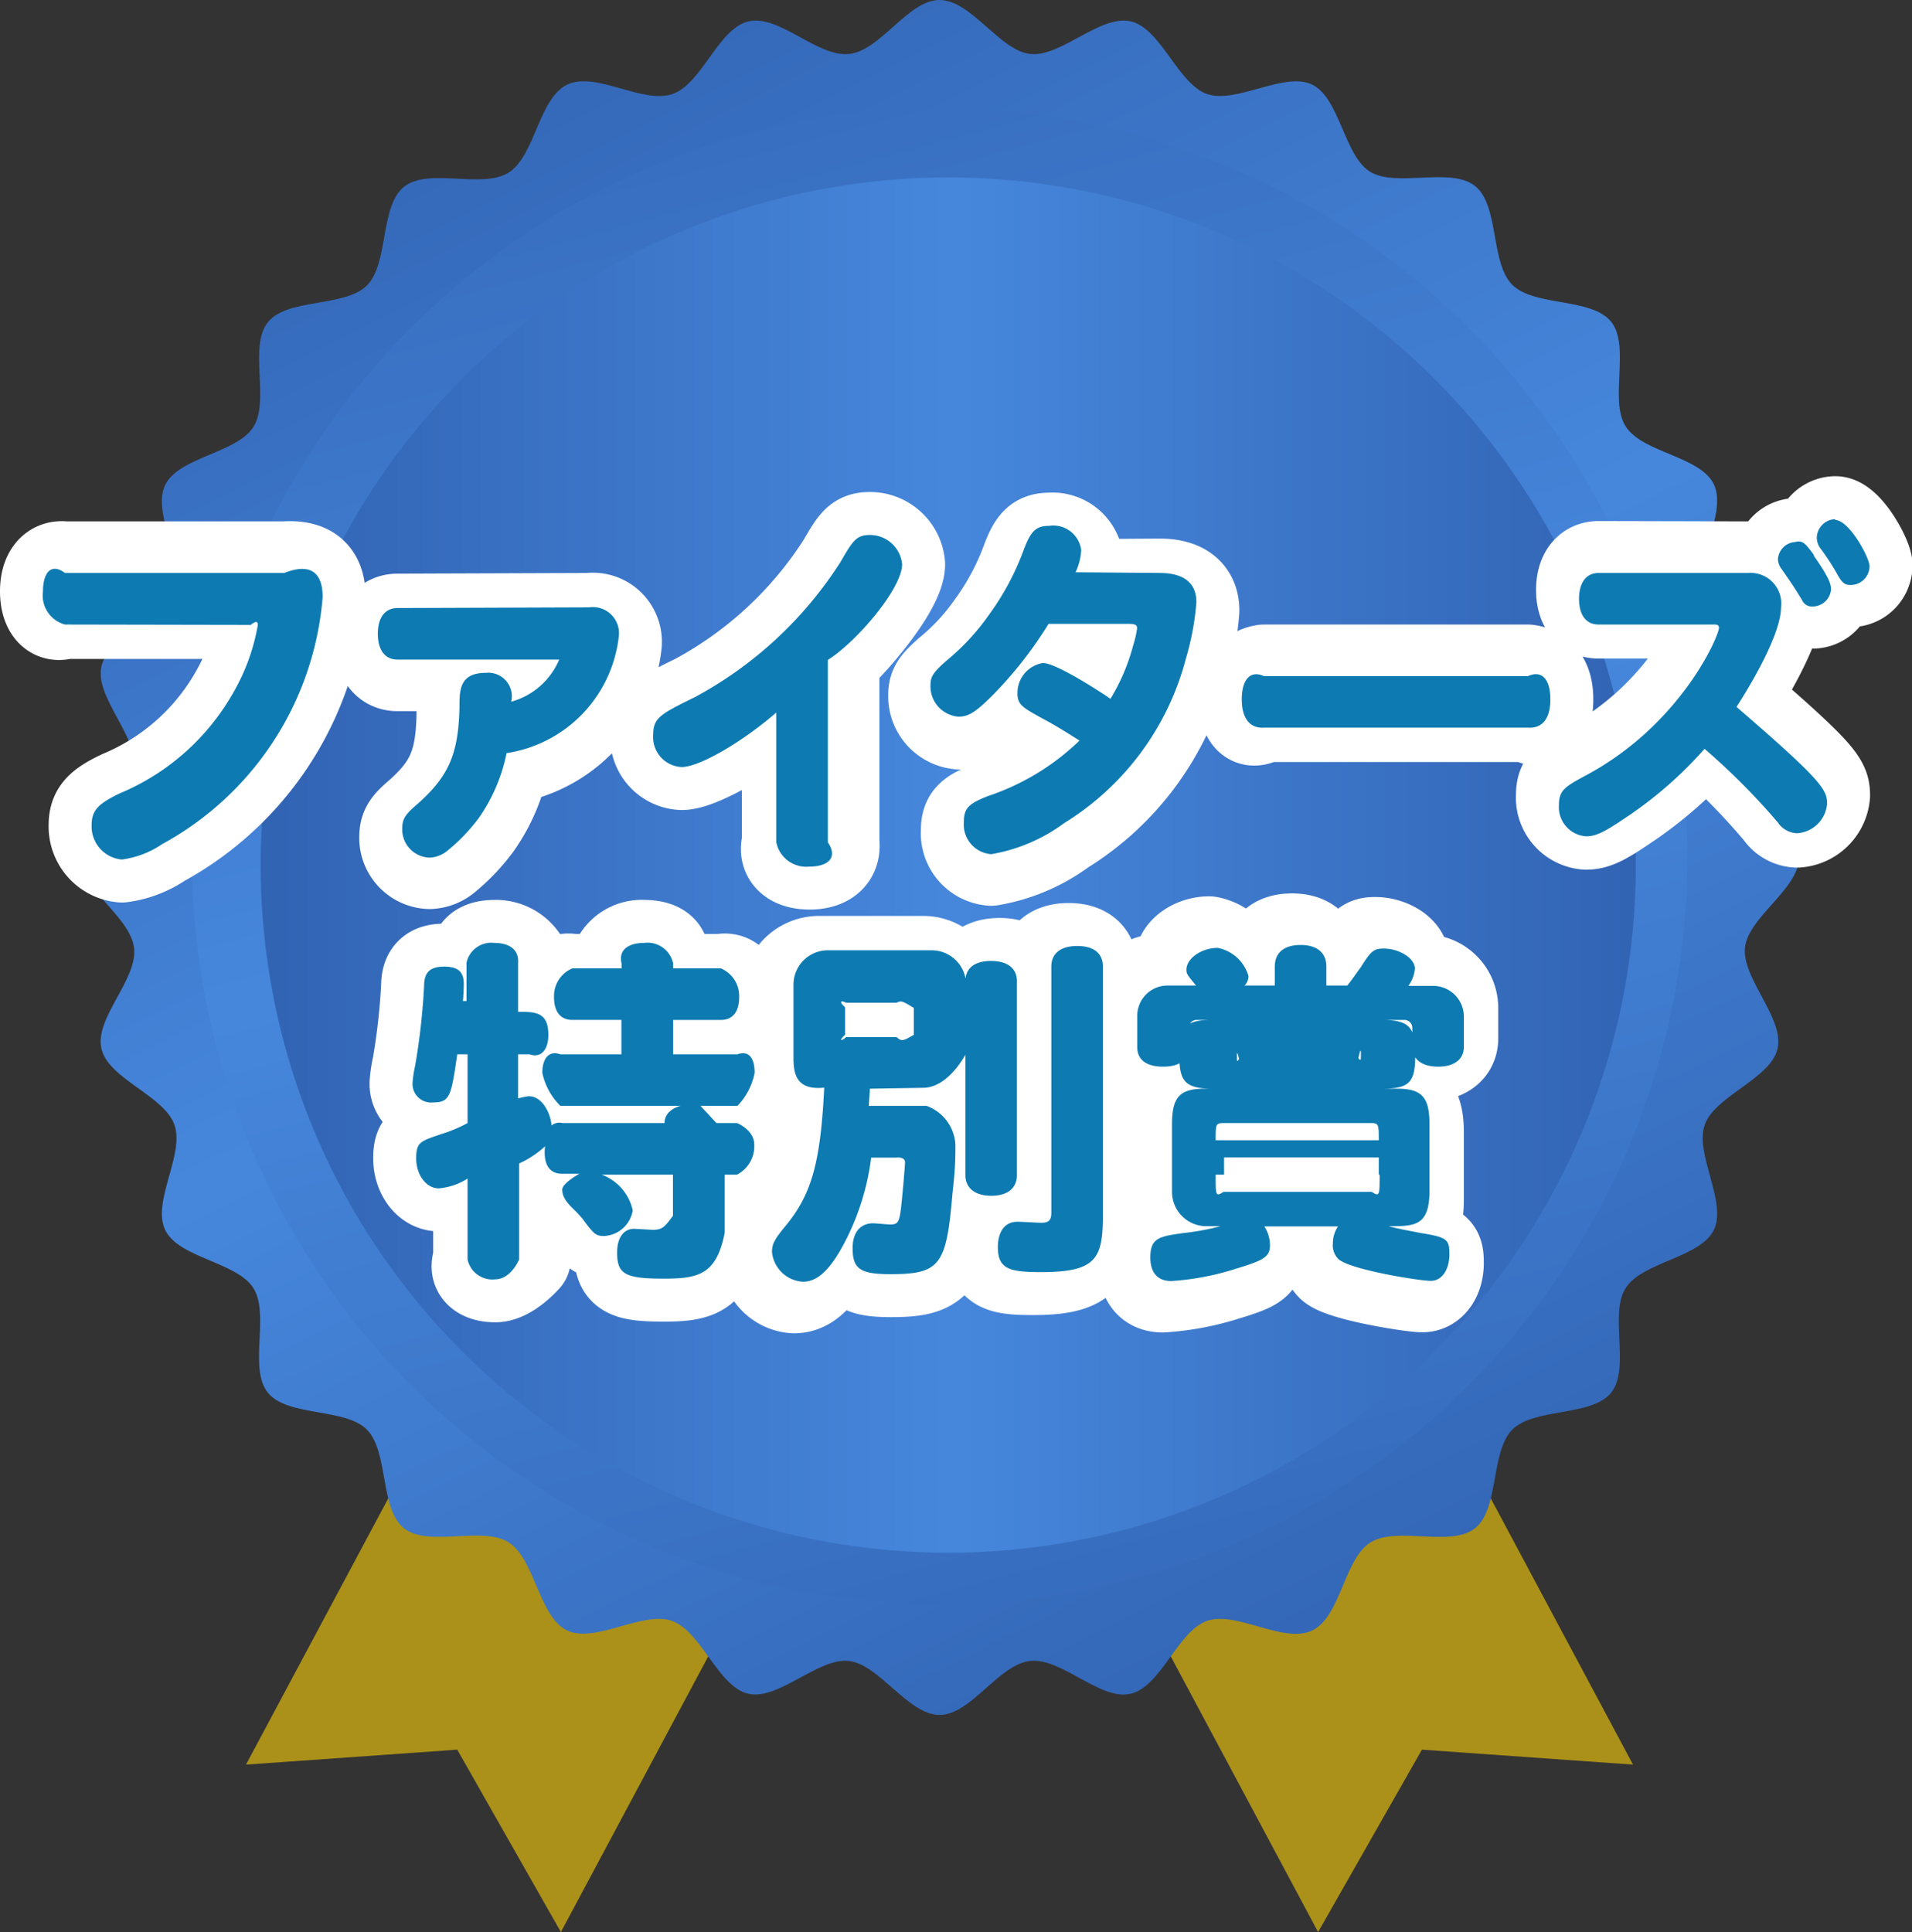
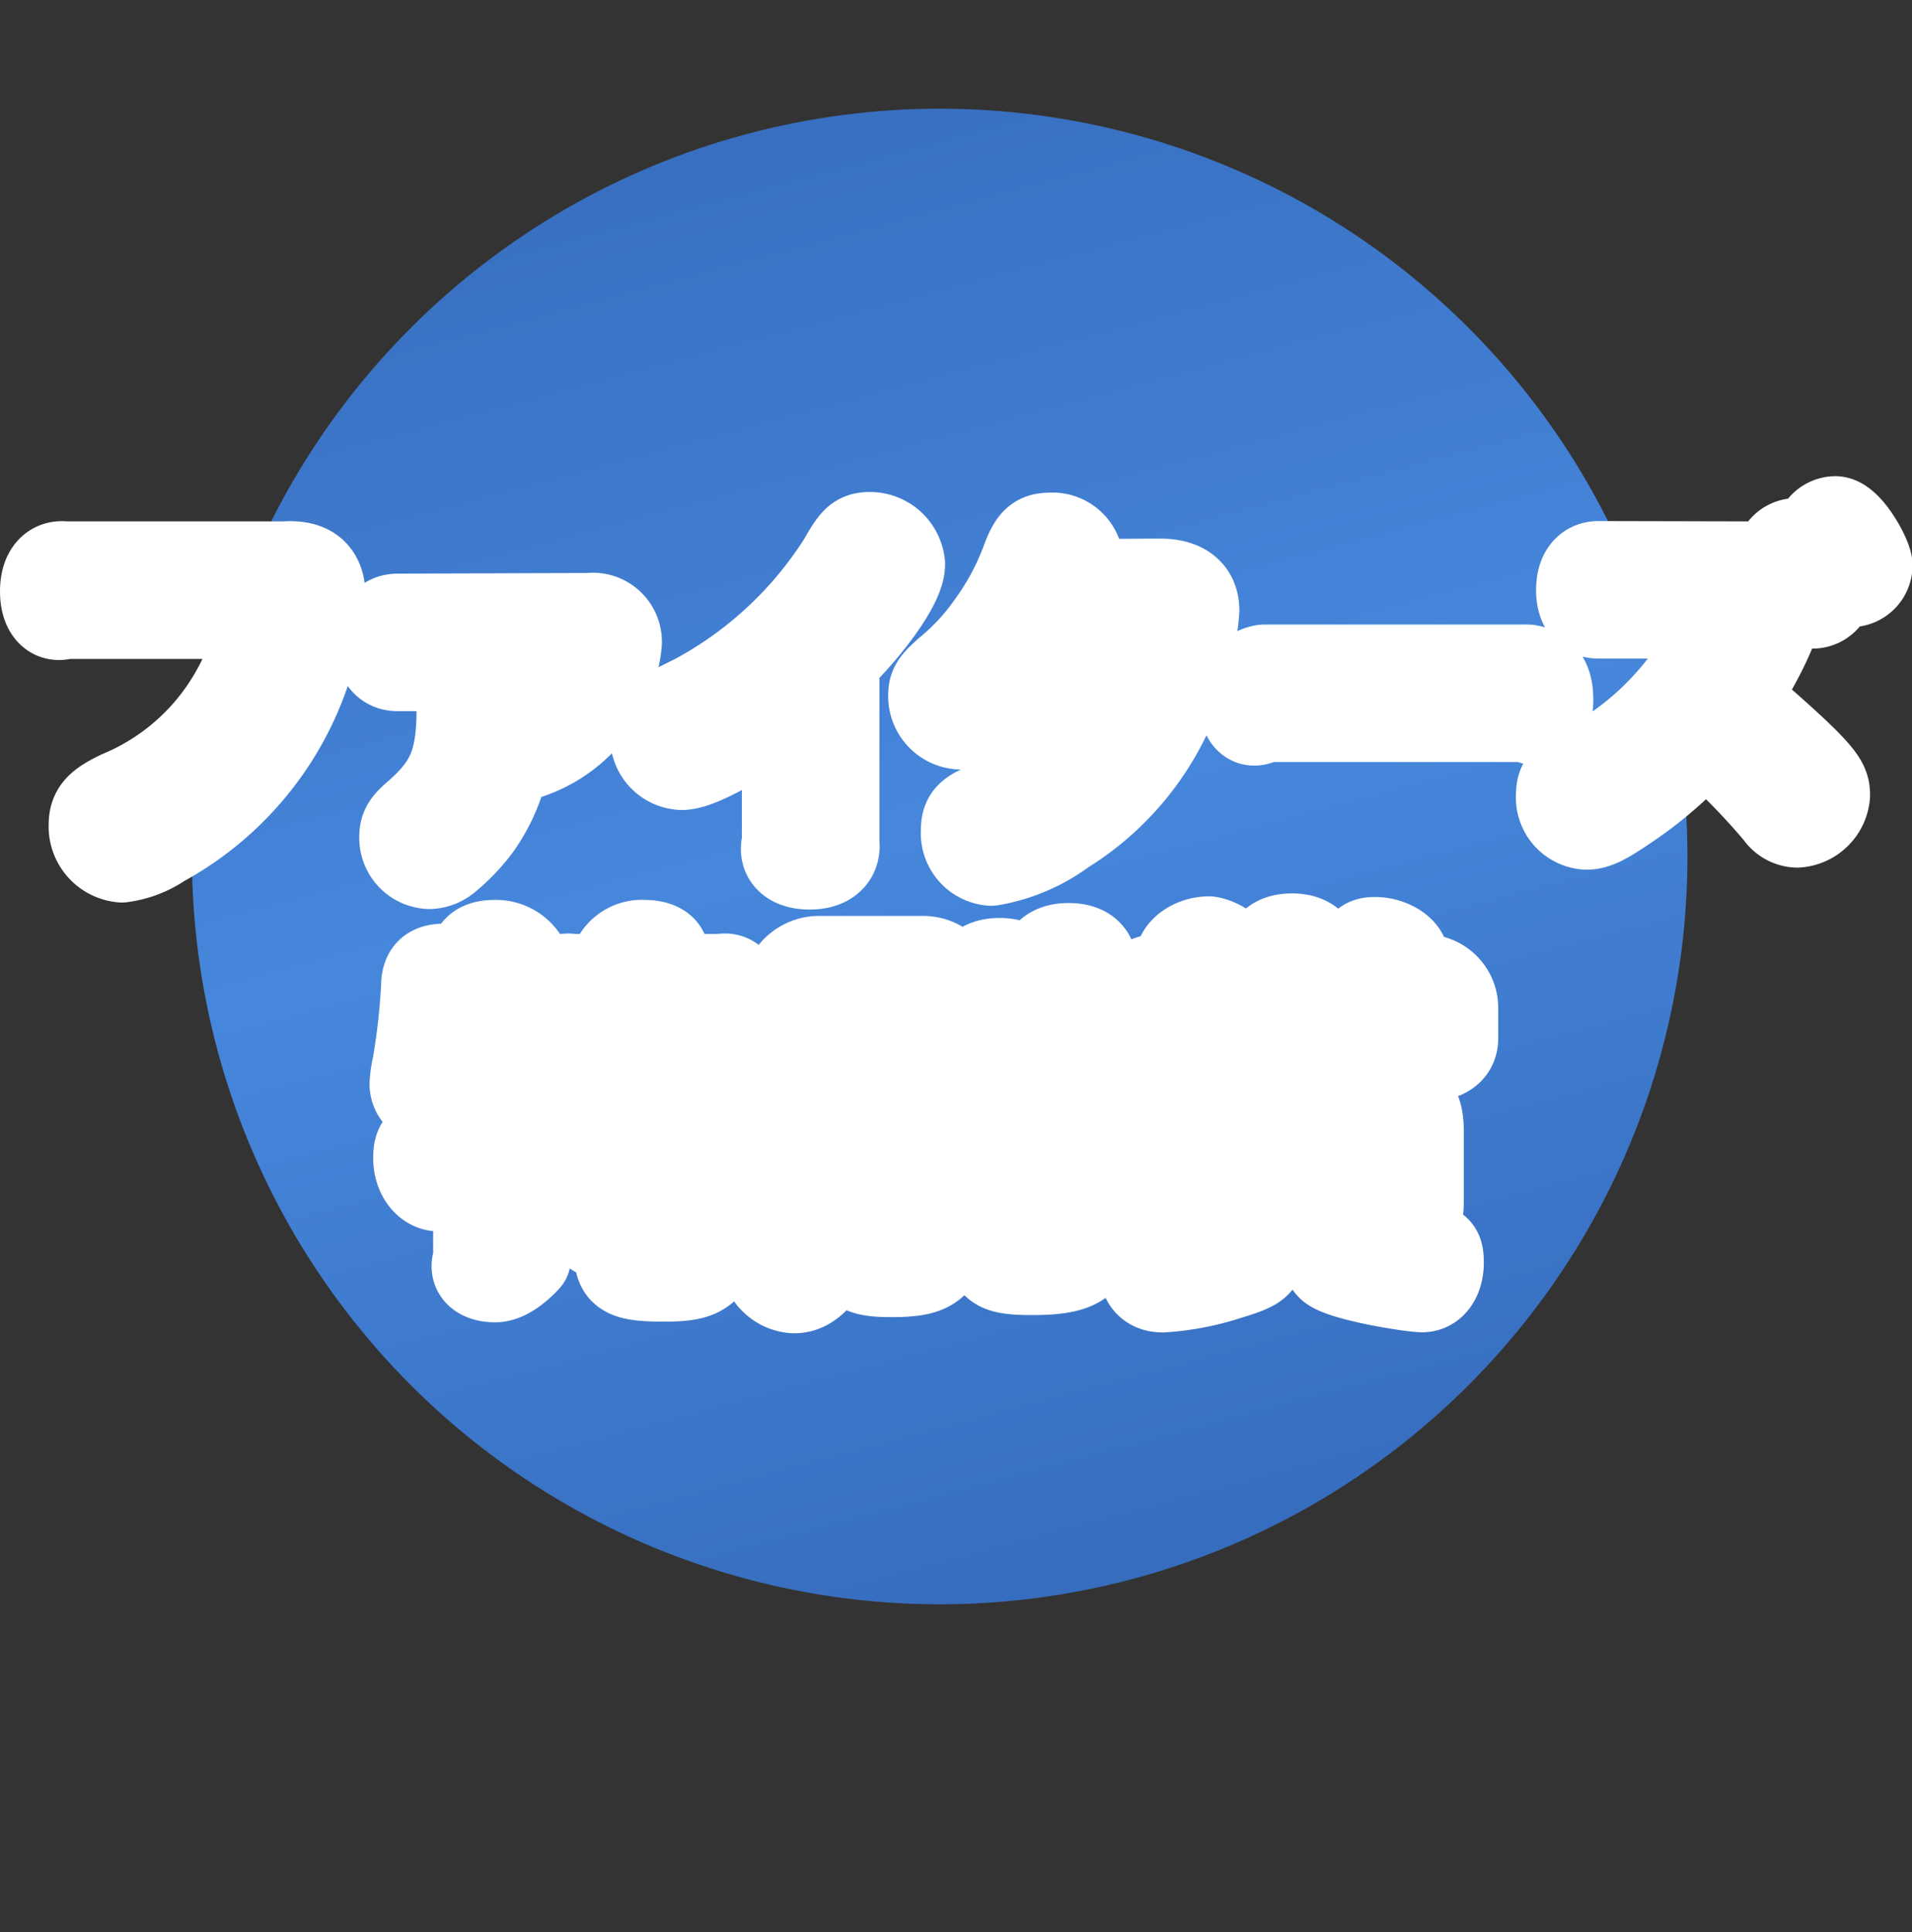
<svg xmlns="http://www.w3.org/2000/svg" xmlns:xlink="http://www.w3.org/1999/xlink" width="111.23" height="112.39">
  <rect width="100%" height="100%" fill="#333333" stroke="none" />
  <defs>
    <linearGradient id="名称未設定グラデーション_289" x1="29.01" x2="78.75" y1="-1.8" y2="98.43" gradientUnits="userSpaceOnUse">
      <stop offset="0" stop-color="#3264b4" />
      <stop offset=".5" stop-color="#4687dc" />
      <stop offset="1" stop-color="#3264b4" />
    </linearGradient>
    <linearGradient xlink:href="#名称未設定グラデーション_289" id="名称未設定グラデーション_289-2" x1="38.75" x2="69.48" y1="-9.91" y2="105.5" gradientTransform="rotate(45 54.65 49.827)" />
    <linearGradient xlink:href="#名称未設定グラデーション_289" id="名称未設定グラデーション_289-3" x1="16.2" x2="94.78" y1="50.33" y2="50.33" gradientTransform="rotate(81.99 55.156 50.331)" />
    <style>.cls-1{fill:#ab9119}.cls-5{fill:#fff;stroke:#fff;stroke-linecap:round;stroke-linejoin:round;stroke-width:5px}.cls-6{fill:#0d7bb2}</style>
  </defs>
  <g id="レイヤー_2" data-name="レイヤー 2">
    <g id="text">
-       <path d="m26.6 101.78 6.03 10.61 21.83-40.84-18.32-9.75-21.83 40.85 12.29-.87zM82.72 101.78l-6.04 10.61-21.83-40.84 18.32-9.75L95 102.65l-12.28-.87z" class="cls-1" />
-       <path d="M104.66 49.88c0 1.84-3 3.49-3.15 5.28s2.3 4.08 1.9 5.84-3.65 2.74-4.24 4.44 1.32 4.49.53 6.11-4.16 1.85-5.13 3.38.29 4.67-.84 6.08-4.47.87-5.75 2.15-.75 4.61-2.17 5.74-4.55-.14-6.09.83-1.72 4.33-3.39 5.12-4.39-1.16-6.11-.56-2.67 3.83-4.45 4.24-4-2.11-5.84-1.91-3.44 3.14-5.27 3.14-3.5-2.94-5.28-3.14-4.08 2.3-5.84 1.91-2.74-3.64-4.45-4.24-4.48 1.34-6.11.55-1.86-4.15-3.39-5.12-4.67.31-6.09-.82-.88-4.46-2.16-5.74-4.62-.73-5.76-2.15.13-4.55-.84-6.08-4.34-1.74-5.13-3.38 1.14-4.39.54-6.11S6.31 62.78 5.9 61s2.1-4 1.9-5.84-3.14-3.44-3.14-5.28 2.94-3.49 3.14-5.27-2.3-4.09-1.9-5.84 3.65-2.77 4.25-4.44-1.33-4.49-.54-6.12 4.16-1.84 5.13-3.37-.29-4.67.84-6.09 4.47-.86 5.76-2.14.74-4.62 2.17-5.75 4.54.15 6.08-.82S31.34 5.71 33 4.92s4.39 1.15 6.12.55 2.66-3.83 4.44-4.23 4 2.1 5.84 1.9S52.82 0 54.66 0s3.49 2.94 5.27 3.14 4.07-2.3 5.84-1.9 2.75 3.64 4.45 4.23 4.49-1.33 6.11-.55 1.86 4.16 3.39 5.08 4.67-.31 6.09.82.88 4.47 2.17 5.75 4.62.73 5.75 2.15-.13 4.54.84 6.08 4.34 1.73 5.13 3.37-1.14 4.4-.53 6.12 3.83 2.71 4.24 4.48-2.1 4-1.9 5.84 3.15 3.44 3.15 5.27Z" style="fill:url(#名称未設定グラデーション_289)" />
      <circle cx="54.66" cy="49.83" r="43.5" style="fill:url(#名称未設定グラデーション_289-2)" transform="rotate(-45 54.656 49.82)" />
-       <circle cx="55.16" cy="50.33" r="40" style="fill:url(#名称未設定グラデーション_289-3)" transform="rotate(-81.99 55.158 50.323)" />
      <path d="M3.78 35.83C3 36.1 2.5 35.49 2.5 34.4s.5-1.68 1.28-1.57h12.76c1.54-.11 2.23.52 2.23 1.9A18 18 0 0 1 9.44 49.1a5.46 5.46 0 0 1-2.35.9 1.93 1.93 0 0 1-1.76-2c0-.84.36-1.24 1.64-1.85a13.61 13.61 0 0 0 6.68-6 11.84 11.84 0 0 0 1.35-3.8c0-.19-.1-.25-.41-.52ZM34.27 35.83A1.52 1.52 0 0 1 36 37.47a7.73 7.73 0 0 1-6.53 6.81 10 10 0 0 1-1.62 3.78A10.61 10.61 0 0 1 26 50a1.73 1.73 0 0 1-1 .38 1.64 1.64 0 0 1-1.6-1.68c0-.54.16-.81.84-1.39 1.86-1.63 2.43-2.94 2.49-5.67 0-1 0-2 1.54-2a1.37 1.37 0 0 1 1.47 1.68 4.26 4.26 0 0 0 2.79-2.45h-9.4c-.73 0-1.15-.55-1.15-1.5s.42-1.5 1.15-1.5ZM45.66 41.45c-2.57 1.79-5 3.17-6 3.17A1.74 1.74 0 0 1 38 42.75c0-1 .42-1.21 2.43-2.2a22.93 22.93 0 0 0 8.46-7.85c.72-1.24.92-1.58 1.72-1.58a1.88 1.88 0 0 1 1.87 1.7c0 1.41-2.63 4.5-3.82 5.57V49c.11.9-.49 1.41-1.56 1.41s-1.7-.51-1.44-1.41ZM67.47 33.83c1.4 0 2.13.59 2.13 1.69a15.56 15.56 0 0 1-.6 3.25 16 16 0 0 1-7.09 9.61 9.94 9.94 0 0 1-4.25 1.81 1.73 1.73 0 0 1-1.59-1.85c0-.82.26-1.08 1.4-1.53a14.05 14.05 0 0 0 5.33-3.23c-1-.63-1.47-.92-2.11-1.26-1.2-.66-1.5-.82-1.5-1.49a1.76 1.76 0 0 1 1.48-1.76c.83 0 3.68 1.9 3.93 2.08a11.64 11.64 0 0 0 1.32-3.1 5.94 5.94 0 0 0 .23-1c0-.2-.11-.26-.52-.26H61A23.52 23.52 0 0 1 57.8 41c-1 1-1.42 1.26-2 1.26a1.77 1.77 0 0 1-1.63-1.81c0-.53.16-.76.91-1.43a13.35 13.35 0 0 0 2.51-2.71 15.36 15.36 0 0 0 2-3.74c.41-1.1.72-1.41 1.47-1.41a1.64 1.64 0 0 1 1.79 1.41 3.46 3.46 0 0 1-.33 1.29ZM73.53 41.83c-.83.55-1.29-.06-1.29-1.15s.46-1.73 1.29-1.85h15.36c.84.12 1.3.73 1.3 1.85s-.46 1.7-1.3 1.15ZM101.72 32.83a1.78 1.78 0 0 1 1.89 2c0 1.8-2.37 5.46-2.59 5.79 5.07 4.37 5.27 4.84 5.27 5.65a1.87 1.87 0 0 1-1.74 1.7 1.4 1.4 0 0 1-1.12-.62A39.31 39.31 0 0 0 99.16 43a23.17 23.17 0 0 1-4.58 4c-1.28.87-1.76 1.09-2.31 1.09a1.7 1.7 0 0 1-1.58-1.82c0-.87.36-1.07 1.58-1.73C97.78 41.65 100 36.47 100 36c0-.14-.08-.19-.26-.19H93c-.73 0-1.14-.55-1.14-1.49s.41-1.51 1.14-1.51Zm3.8-.55c.76 1.09 1 1.57 1 1.95a1.08 1.08 0 0 1-1.12 1 .61.61 0 0 1-.56-.36c-.5-.82-.58-.93-1.19-1.81a1 1 0 0 1-.22-.58 1.07 1.07 0 0 1 1-1c.41-.06.57.08 1.09.8Zm1.24-2.08c.81 0 2 2.18 2 2.69a1.1 1.1 0 0 1-1.1 1.09c-.36 0-.51-.13-.83-.72a14.2 14.2 0 0 0-.92-1.4 1.09 1.09 0 0 1-.22-.61 1.11 1.11 0 0 1 1.07-1.05ZM35 67.83a5 5 0 0 1 1.81 2.58 1.78 1.78 0 0 1-1.66 1.49c-.48 0-.59-.09-1.26-1-.1-.12-.25-.29-.46-.5-.53-.5-.72-.82-.72-1.2s1-1.42 1-1.42h-.5c-1.12 0-1.05-1.18-1-1.6a5.57 5.57 0 0 1-1.51 1v6.08s-1 1.16-1.89 1.16-1.43-.42-1.11-1.16v-4.7a8.91 8.91 0 0 1-2.17.57c-.73 0-1.32-.78-1.32-1.75s.29-1 1.43-1.4c.67-.23 1.09-.38 2.06-.65v-3.5h-1.1c-.35 1.92-.42 2.3-1.4 2.3A1.08 1.08 0 0 1 24 63a6.32 6.32 0 0 1 .15-1 39.05 39.05 0 0 0 .52-4.62c0-.84.36-1.15 1.18-1.15s1.13.33 1.13 1c0 .39-.06 1.4-.08 1.54h.74V56c-.32-.73.2-1.15 1.11-1.15A2 2 0 0 1 30.66 56v2.86c.52 0 1.26 0 1.26 1.34a1.59 1.59 0 0 1-1.1 1.63h-.16v2.07s-.05-.13.12-.13c.9 0 1.32 1.24 1.32 1.7.23-.14.42-.21.65.36h5.93a2.62 2.62 0 0 1 .94-2h-7s-1.05-.58-1.05-1.42a1.53 1.53 0 0 1 1.05-1.58h3v-1H33.3A2.06 2.06 0 0 1 32.23 58c0-.84.4-1.32 1.07-1.17h2.36v-.78a1.77 1.77 0 0 1 1.82-1.2c1 0 1.51.44 1.18 1.2v.78h3.27c.67-.15 1.07.33 1.07 1.17a2.06 2.06 0 0 1-1.07 1.83h-3.27v1h4.24a1.49 1.49 0 0 1 1 1.58c0 .84-1 1.42-1 1.42h-2.15l.93 2h1.2s1-.1 1 .76-.35 1.3-1 1.24h-1.22v3.88c0 2.48-1.09 2.67-3.07 2.67-2.22 0-2.69-.26-2.69-1.52 0-.86.38-1.38 1-1.38l1.07.06c.57 0 .7-.17.68-.82v-2.89ZM50.61 63.83l-.07 1h3.36a1.74 1.74 0 0 1 1.68 1.76c0 .69 0 1.36-.17 2.83-.35 4.14-.69 4.7-3.59 4.7-1.76 0-2.22-.29-2.22-1.51 0-1 .52-1.45 1.19-1.45.15 0 .84.07 1 .07.44 0 .53-.13.63-1s.23-2.48.23-2.6c0-.36-.48.21-.48.21h-2a14.54 14.54 0 0 1-1.85 5.49c-.84 1.4-1.51 1.73-2.13 1.73a1.92 1.92 0 0 1-1.79-1.73c0-.46.15-.74.75-1.47 1.55-1.86 2.07-3.68 2.29-8.09-1.66.17-1.79-.84-1.79-1.77v-4.22a2 2 0 0 1 2-2h6.05a2 2 0 0 1 2 2v3.52a3.91 3.91 0 0 1-2 2.53Zm-1.39-5c-.32-.66-.42-.56-.56-.24v1.61a1.18 1.18 0 0 0 .56.63h2.94a.91.91 0 0 0 .5-.63v-1.57c-.08-.34-.21-.46-.54.2Zm7.44-1.75c0-.76.54-1.18 1.49-1.18s1.51.42 1.51 1.18v11.27c0 .77-.55 1.21-1.49 1.21s-1.51-.44-1.51-1.21Zm4-.85c0-.76.53-1.2 1.51-1.2s1.49.44 1.49 1.2v14.44c0 2.55-.38 3.33-3.6 3.33-1.84 0-2.51-.18-2.51-1.46 0-.46.13-1.47 1.16-1.47.23 0 1.16.06 1.37.06.43 0 .58-.15.58-.58ZM69.08 56.83c-.49-.6-.56-.66-.56-.92 0-.66.88-1.27 1.82-1.27a2.31 2.31 0 0 1 1.79 1.65.78.78 0 0 1-.23.54h1.76v-1.1c0-.81.54-1.26 1.5-1.26s1.5.45 1.5 1.26v1.1h1.22c.27-.34.55-.75.8-1.09.58-.93.75-1.06 1.31-1.06.93 0 1.82.57 1.82 1.17a2 2 0 0 1-.38 1h1.44a1.79 1.79 0 0 1 1.79 1.78v1.77c0 .72-.56 1.15-1.49 1.15s-1.51-.41-1.51-1.15v-1.11a.46.46 0 0 0-.47-.46H69.12a.45.45 0 0 0-.46.46v1.13c0 .73-.54 1.13-1.5 1.13s-1.5-.4-1.5-1.13v-1.83a1.76 1.76 0 0 1 1.76-1.76Zm13.58 12.94c0 2.06-.86 2.06-2.38 2.06.63.17 1.2.26 1.83.39 1.56.25 1.71.36 1.71 1.24S83.39 75 82.74 75s-4.66-.64-5.37-1.26a1.12 1.12 0 0 1-.33-.91 1.74 1.74 0 0 1 .3-1h-4.29a2 2 0 0 1 .33 1.08c0 .68-.31.88-2 1.39a15.53 15.53 0 0 1-3.74.71c-.8 0-1.22-.49-1.22-1.37 0-1.15.53-1.22 1.91-1.42a14.61 14.61 0 0 0 2.08-.39h-.82a2 2 0 0 1-2-2V65.9c0-1.59.46-2.07 1.91-2.07h11.26c1.45 0 1.9.48 1.9 2.07Zm-2.27-9.94c1.69 0 1.94.5 1.94 2.09s-.39 1.91-1.94 1.91h-9.86c-1.68 0-1.93-.5-1.93-2.07s.41-1.93 1.93-1.93Zm-.18 6c0-.42 0-.52-.46-1h-8.57c-.46.48-.46.58-.46 1Zm-.55 1h-9v1h9Zm.09 3c.46-.2.46-.28.46-1h-9.49c0 .72 0 .8.46 1Zm-7.54-9c-.3.23-.3.28-.3.65s0 .3.3.35h6.61c.3 0 .3-.09.3-.47s-.05-.3-.3-.53Z" class="cls-5" />
-       <path d="M3.78 36.33A1.75 1.75 0 0 1 2.5 34.4c0-1.07.46-1.68 1.28-1.07h12.76c1.54-.61 2.23 0 2.23 1.4A18 18 0 0 1 9.44 49.1a5.46 5.46 0 0 1-2.35.9 1.93 1.93 0 0 1-1.76-2c0-.84.36-1.24 1.64-1.85a13.61 13.61 0 0 0 6.68-6 11.84 11.84 0 0 0 1.35-3.8c0-.19-.1-.25-.41 0ZM34.27 35.33A1.52 1.52 0 0 1 36 37a7.73 7.73 0 0 1-6.53 6.81 10 10 0 0 1-1.62 3.78A10.61 10.61 0 0 1 26 49.51a1.73 1.73 0 0 1-1 .38 1.64 1.64 0 0 1-1.6-1.69c0-.54.16-.81.84-1.39 1.86-1.63 2.43-2.94 2.49-5.67 0-1 0-2 1.54-2a1.37 1.37 0 0 1 1.47 1.68 4.26 4.26 0 0 0 2.79-2.45h-9.4c-.73 0-1.15-.55-1.15-1.5s.42-1.5 1.15-1.5ZM45.16 41.45c-2.07 1.79-4.51 3.17-5.5 3.17A1.74 1.74 0 0 1 38 42.75c0-1 .42-1.21 2.43-2.2a22.93 22.93 0 0 0 8.46-7.85c.72-1.24.92-1.58 1.72-1.58a1.88 1.88 0 0 1 1.87 1.7c0 1.41-2.63 4.5-4.32 5.57V49c.61.9 0 1.41-1.06 1.41A1.78 1.78 0 0 1 45.16 49ZM67.47 33.33c1.4 0 2.13.59 2.13 1.69a15.56 15.56 0 0 1-.6 3.25 16 16 0 0 1-7.09 9.61 9.94 9.94 0 0 1-4.25 1.81 1.73 1.73 0 0 1-1.59-1.85c0-.82.26-1.08 1.4-1.53a14.05 14.05 0 0 0 5.33-3.23c-1-.63-1.47-.92-2.11-1.26-1.2-.66-1.5-.82-1.5-1.49a1.76 1.76 0 0 1 1.48-1.76c.83 0 3.68 1.9 3.93 2.08a11.64 11.64 0 0 0 1.32-3.1 5.94 5.94 0 0 0 .23-1c0-.2-.11-.26-.52-.26H61a23.52 23.52 0 0 1-3.24 4.14c-1 1-1.42 1.26-2 1.26a1.77 1.77 0 0 1-1.63-1.81c0-.53.16-.76.91-1.43a13.35 13.35 0 0 0 2.51-2.71 15.36 15.36 0 0 0 2-3.74c.41-1.1.72-1.41 1.47-1.41A1.64 1.64 0 0 1 62.9 32a3.46 3.46 0 0 1-.33 1.29ZM73.53 42.33c-.83.05-1.29-.56-1.29-1.65s.46-1.73 1.29-1.35h15.36c.84-.38 1.3.23 1.3 1.35s-.46 1.7-1.3 1.65ZM101.72 33.33a1.78 1.78 0 0 1 1.89 2c0 1.8-2.37 5.46-2.59 5.79 5.07 4.37 5.27 4.84 5.27 5.65a1.87 1.87 0 0 1-1.74 1.7 1.4 1.4 0 0 1-1.12-.62 39.31 39.31 0 0 0-4.27-4.29 23.17 23.17 0 0 1-4.58 4c-1.28.87-1.76 1.09-2.31 1.09a1.7 1.7 0 0 1-1.58-1.82c0-.87.36-1.07 1.58-1.73 5.51-2.95 7.73-8.1 7.73-8.58 0-.14-.08-.19-.26-.19H93c-.73 0-1.14-.55-1.14-1.49s.41-1.51 1.14-1.51Zm3.8-1c.76 1.09 1 1.57 1 1.95a1.08 1.08 0 0 1-1.12 1 .61.61 0 0 1-.56-.36c-.5-.82-.58-.93-1.19-1.81a1 1 0 0 1-.22-.58 1.07 1.07 0 0 1 1-1c.41-.11.57.03 1.09.75Zm1.24-2.08c.81 0 2 2.18 2 2.69a1.1 1.1 0 0 1-1.1 1.09c-.36 0-.51-.13-.83-.72a14.2 14.2 0 0 0-.92-1.4 1.09 1.09 0 0 1-.22-.61 1.11 1.11 0 0 1 1.07-1.1ZM35 68.33a2.87 2.87 0 0 1 1.81 2.08 1.78 1.78 0 0 1-1.66 1.49c-.48 0-.59-.09-1.26-1-.1-.12-.25-.29-.46-.5-.53-.5-.72-.82-.72-1.2s1-.92 1-.92h-1c-1.12 0-1.05-1.18-1-1.6a5.57 5.57 0 0 1-1.51 1v5.58s-.47 1.16-1.39 1.16a1.47 1.47 0 0 1-1.61-1.16v-4.7a3.73 3.73 0 0 1-1.67.57c-.73 0-1.32-.78-1.32-1.75s.29-1 1.43-1.4a8.34 8.34 0 0 0 1.56-.65v-4h-.6c-.35 2.42-.42 2.8-1.4 2.8A1.08 1.08 0 0 1 24 63a6.32 6.32 0 0 1 .15-1 39.05 39.05 0 0 0 .52-4.62c0-.84.36-1.15 1.18-1.15s1.13.33 1.13 1c0 .39-.06 1.4-.08 1h.24V56a1.47 1.47 0 0 1 1.61-1.15c.92 0 1.44.42 1.39 1.15v2.86c1 0 1.76 0 1.76 1.34 0 .84-.4 1.37-1.1 1.13h-.66v2.57a3.69 3.69 0 0 1 .62-.13c.9 0 1.32 1.24 1.32 1.7a.75.75 0 0 1 .65-.14h5.93c0-.8.94-1 .94-1h-7a3.79 3.79 0 0 1-1.05-1.92c0-.86.4-1.32 1.05-1.08h3.55v-2H33.3c-.69 0-1.07-.47-1.07-1.33a1.74 1.74 0 0 1 1.07-1.67h2.86v-.28c-.19-.76.35-1.2 1.32-1.2a1.52 1.52 0 0 1 1.68 1.2v.28h2.77A1.74 1.74 0 0 1 43 58c0 .86-.38 1.34-1.07 1.33h-2.77v2h3.74c.67-.24 1 .22 1 1.08a3.82 3.82 0 0 1-1 1.92h-2.15l.93 1h1.2s1 .4 1 1.26a1.87 1.87 0 0 1-1 1.74h-.72v3.38c-.48 2.48-1.59 2.67-3.57 2.67-2.22 0-2.69-.26-2.69-1.52 0-.86.38-1.38 1-1.38l1.07.06c.57 0 .7-.17 1.18-.82v-2.39ZM50.61 63.33l-.07 1h3.36a2.54 2.54 0 0 1 1.68 2.26c0 .69 0 1.36-.17 2.83-.35 4.14-.69 4.7-3.59 4.7-1.76 0-2.22-.29-2.22-1.51 0-1 .52-1.45 1.19-1.45.15 0 .84.07 1 .07.44 0 .53-.13.63-1s.23-2.48.23-2.6c0-.36-.48-.29-.48-.29h-1.49a14.54 14.54 0 0 1-1.85 5.49c-.84 1.4-1.51 1.73-2.13 1.73a1.92 1.92 0 0 1-1.79-1.73c0-.46.15-.74.75-1.47 1.55-1.86 2.07-3.68 2.29-8.09-1.66.17-1.79-.84-1.79-1.77v-4.22a2 2 0 0 1 2-2h6.04a2 2 0 0 1 2 2v4s-1 2-2.51 2Zm-1.39-5c-.32-.16-.42-.06-.06.26v1.61c-.36.32-.26.42.06.13h2.94c.31.29.42.19 1-.13v-1.57c-.58-.34-.71-.46-1-.3Zm6.94-1.25c0-.76.54-1.18 1.49-1.18s1.51.42 1.51 1.18v11.27c0 .77-.55 1.21-1.49 1.21s-1.51-.44-1.51-1.21Zm5-.85c0-.76.53-1.2 1.51-1.2s1.49.44 1.49 1.2v14.44c0 2.55-.38 3.33-3.6 3.33-1.84 0-2.51-.18-2.51-1.46 0-.46.13-1.47 1.16-1.47.23 0 1.16.06 1.37.06.43 0 .58-.15.58-.58ZM69.58 57.33c-.49-.6-.56-.66-.56-.92 0-.66.88-1.27 1.82-1.27a2.31 2.31 0 0 1 1.79 1.65.78.78 0 0 1-.23.54h1.76v-1.1c0-.81.54-1.26 1.5-1.26s1.5.45 1.5 1.26v1.1h1.22c.27-.34.55-.75.8-1.09.58-.93.75-1.06 1.31-1.06.93 0 1.82.57 1.82 1.17a2 2 0 0 1-.38 1h1.44a1.79 1.79 0 0 1 1.79 1.78v1.77c0 .72-.56 1.15-1.49 1.15s-1.51-.41-1.51-1.15v-1.11a.46.46 0 0 0-.47-.46H69.62a.45.45 0 0 0-.46.46v1.13c0 .73-.54 1.13-1.5 1.13s-1.5-.4-1.5-1.13v-1.83a1.76 1.76 0 0 1 1.76-1.76Zm13.58 11.94c0 2.06-.86 2.06-2.38 2.06.63.17 1.2.26 1.83.39 1.56.25 1.71.36 1.71 1.24s-.43 1.55-1.08 1.55-4.66-.64-5.37-1.26a1.12 1.12 0 0 1-.33-.91 1.74 1.74 0 0 1 .3-1h-4.29a2 2 0 0 1 .33 1.08c0 .68-.31.88-2 1.39a15.53 15.53 0 0 1-3.74.71c-.8 0-1.22-.49-1.22-1.37 0-1.15.53-1.22 1.91-1.42a14.61 14.61 0 0 0 2.17-.4h-.82a2 2 0 0 1-2-2V65.4c0-1.59.46-2.07 1.91-2.07h11.17c1.45 0 1.9.48 1.9 2.07Zm-2.77-9.94c1.69 0 1.94.5 1.94 2.09s-.39 1.91-1.94 1.91h-9.86c-1.68 0-1.93-.5-1.93-2.07s.41-1.93 1.93-1.93Zm-.18 7c0-.92 0-1-.46-1h-8.57c-.46 0-.46.08-.46 1Zm0 1h-9v1h9Zm-.41 2c.46.3.46.22.46-1h-9.54c0 1.22 0 1.3.46 1Zm-7.54-7c-.3-1.27-.3-1.22-.3-.85s0 .3.3-.15h6.61c.3.45.3.41.3 0s-.05-.3-.3 1Z" class="cls-6" />
    </g>
  </g>
</svg>